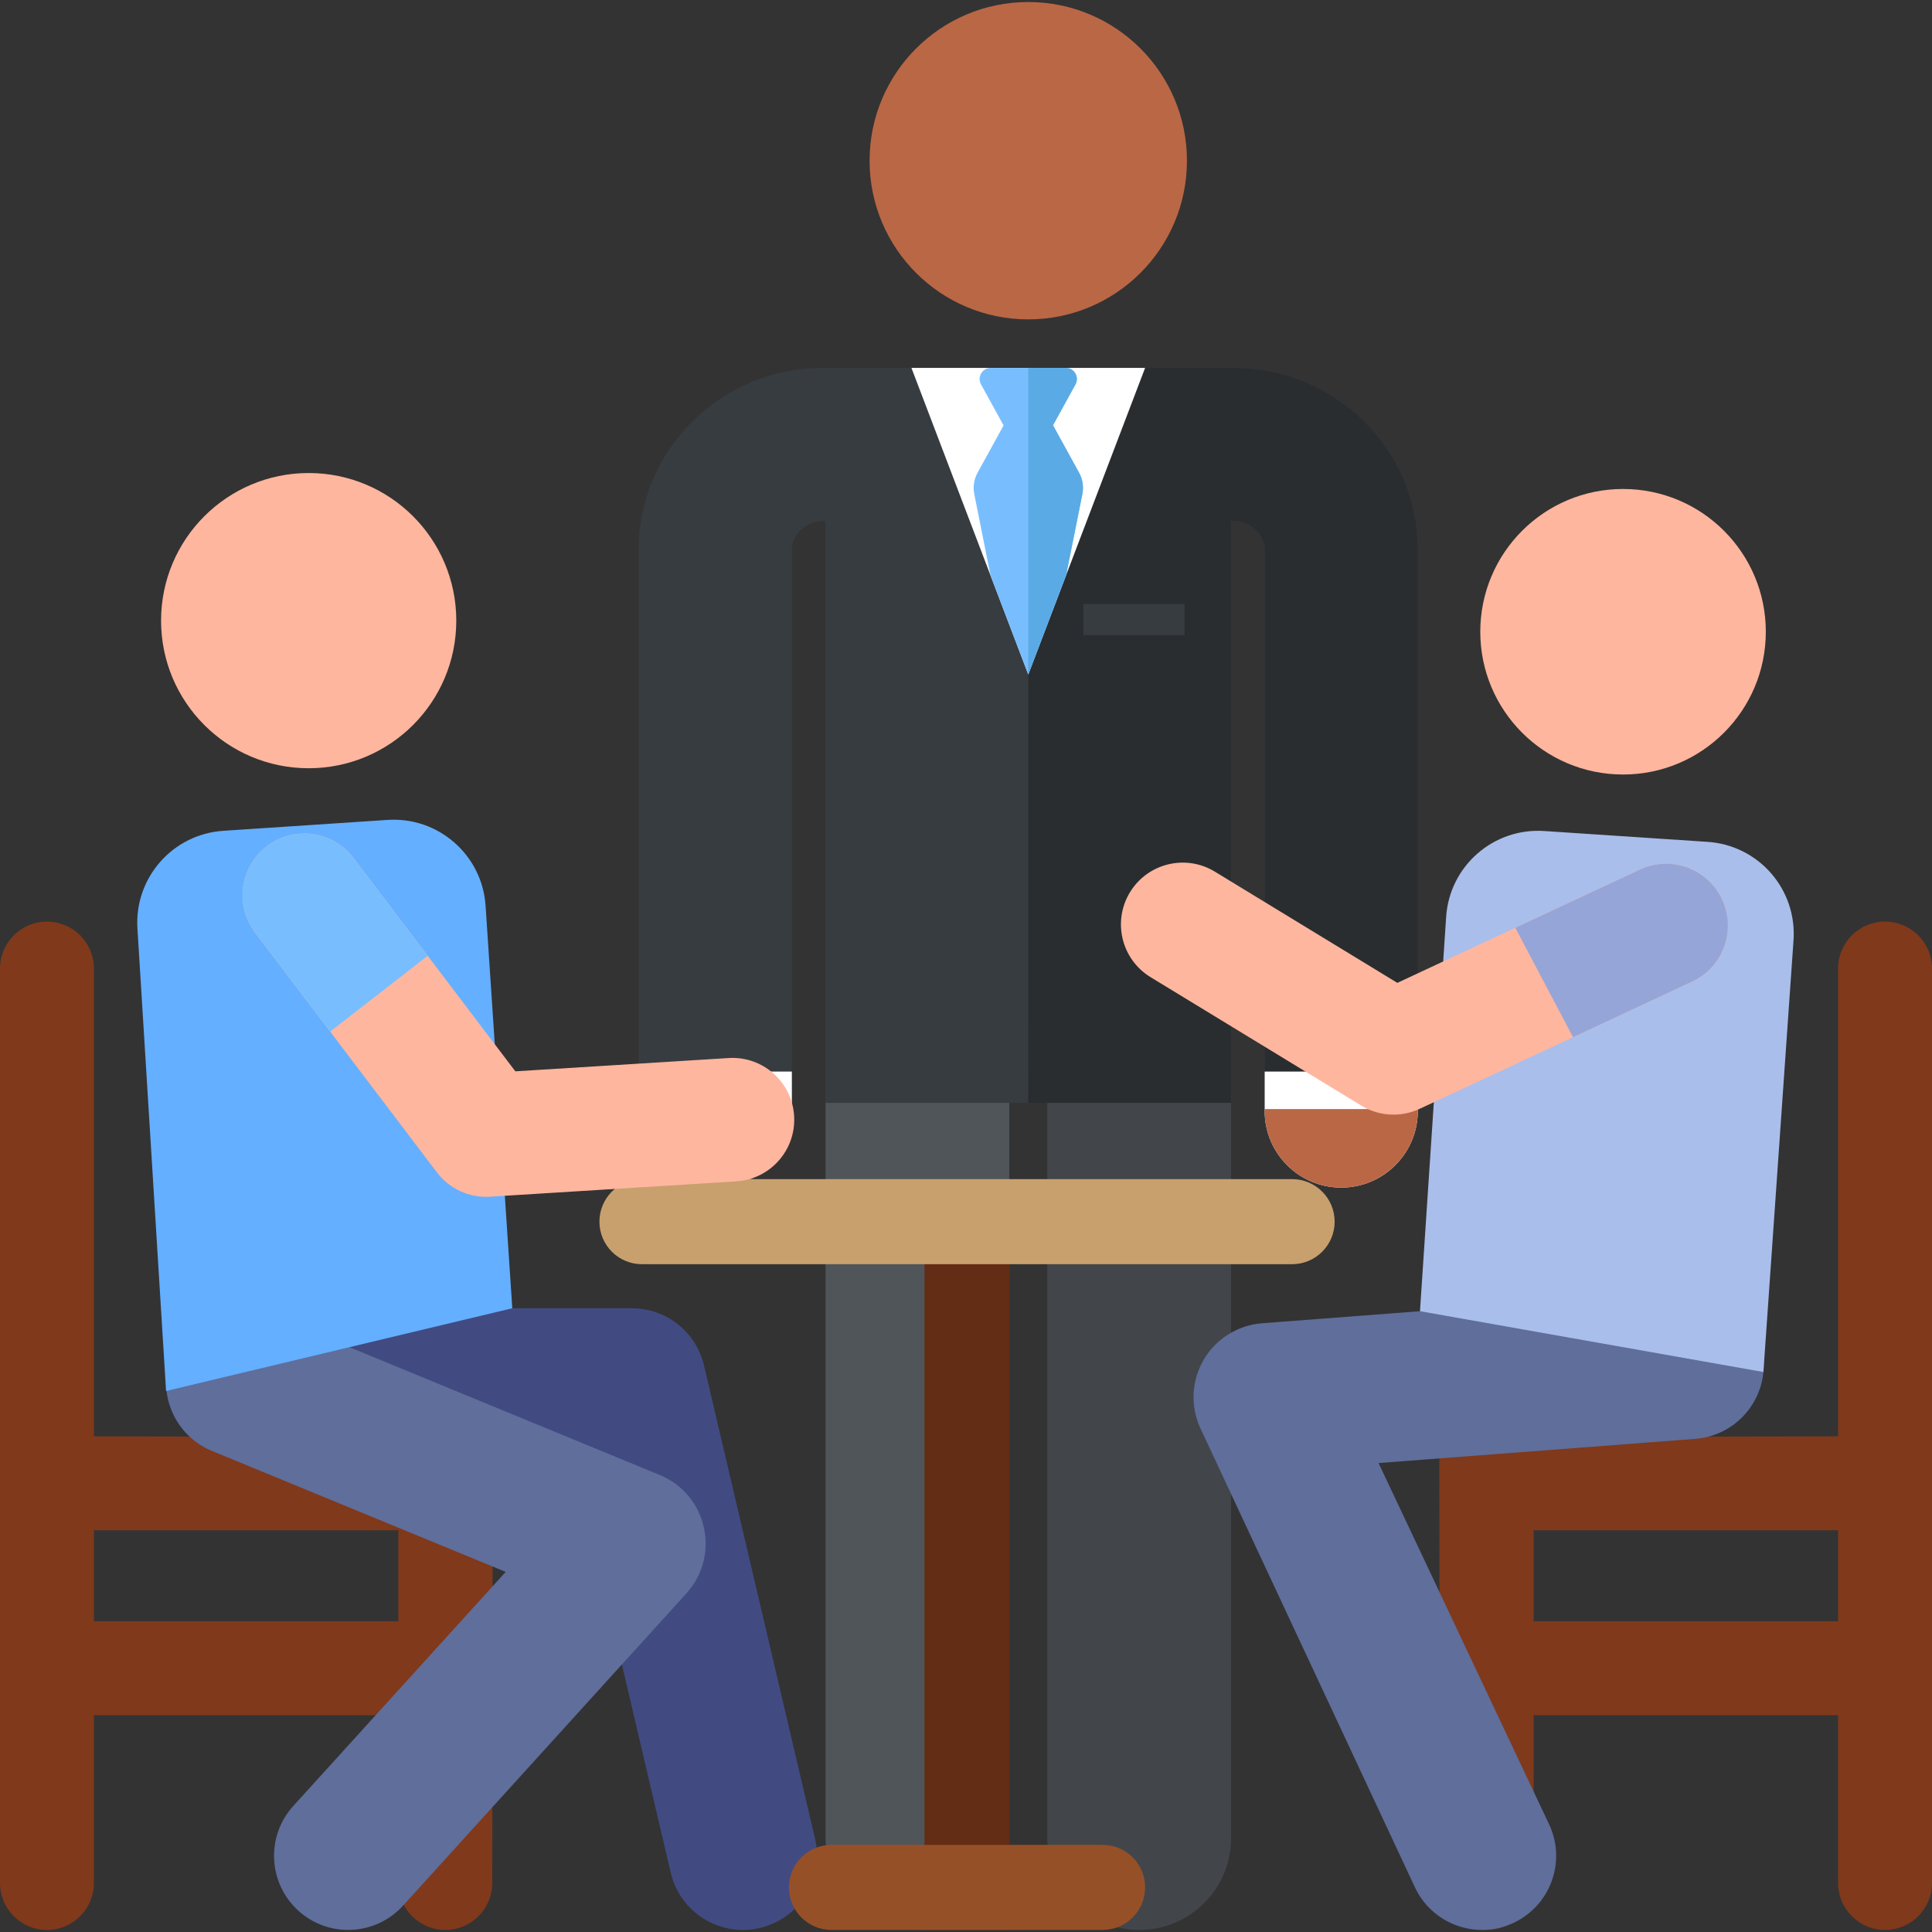
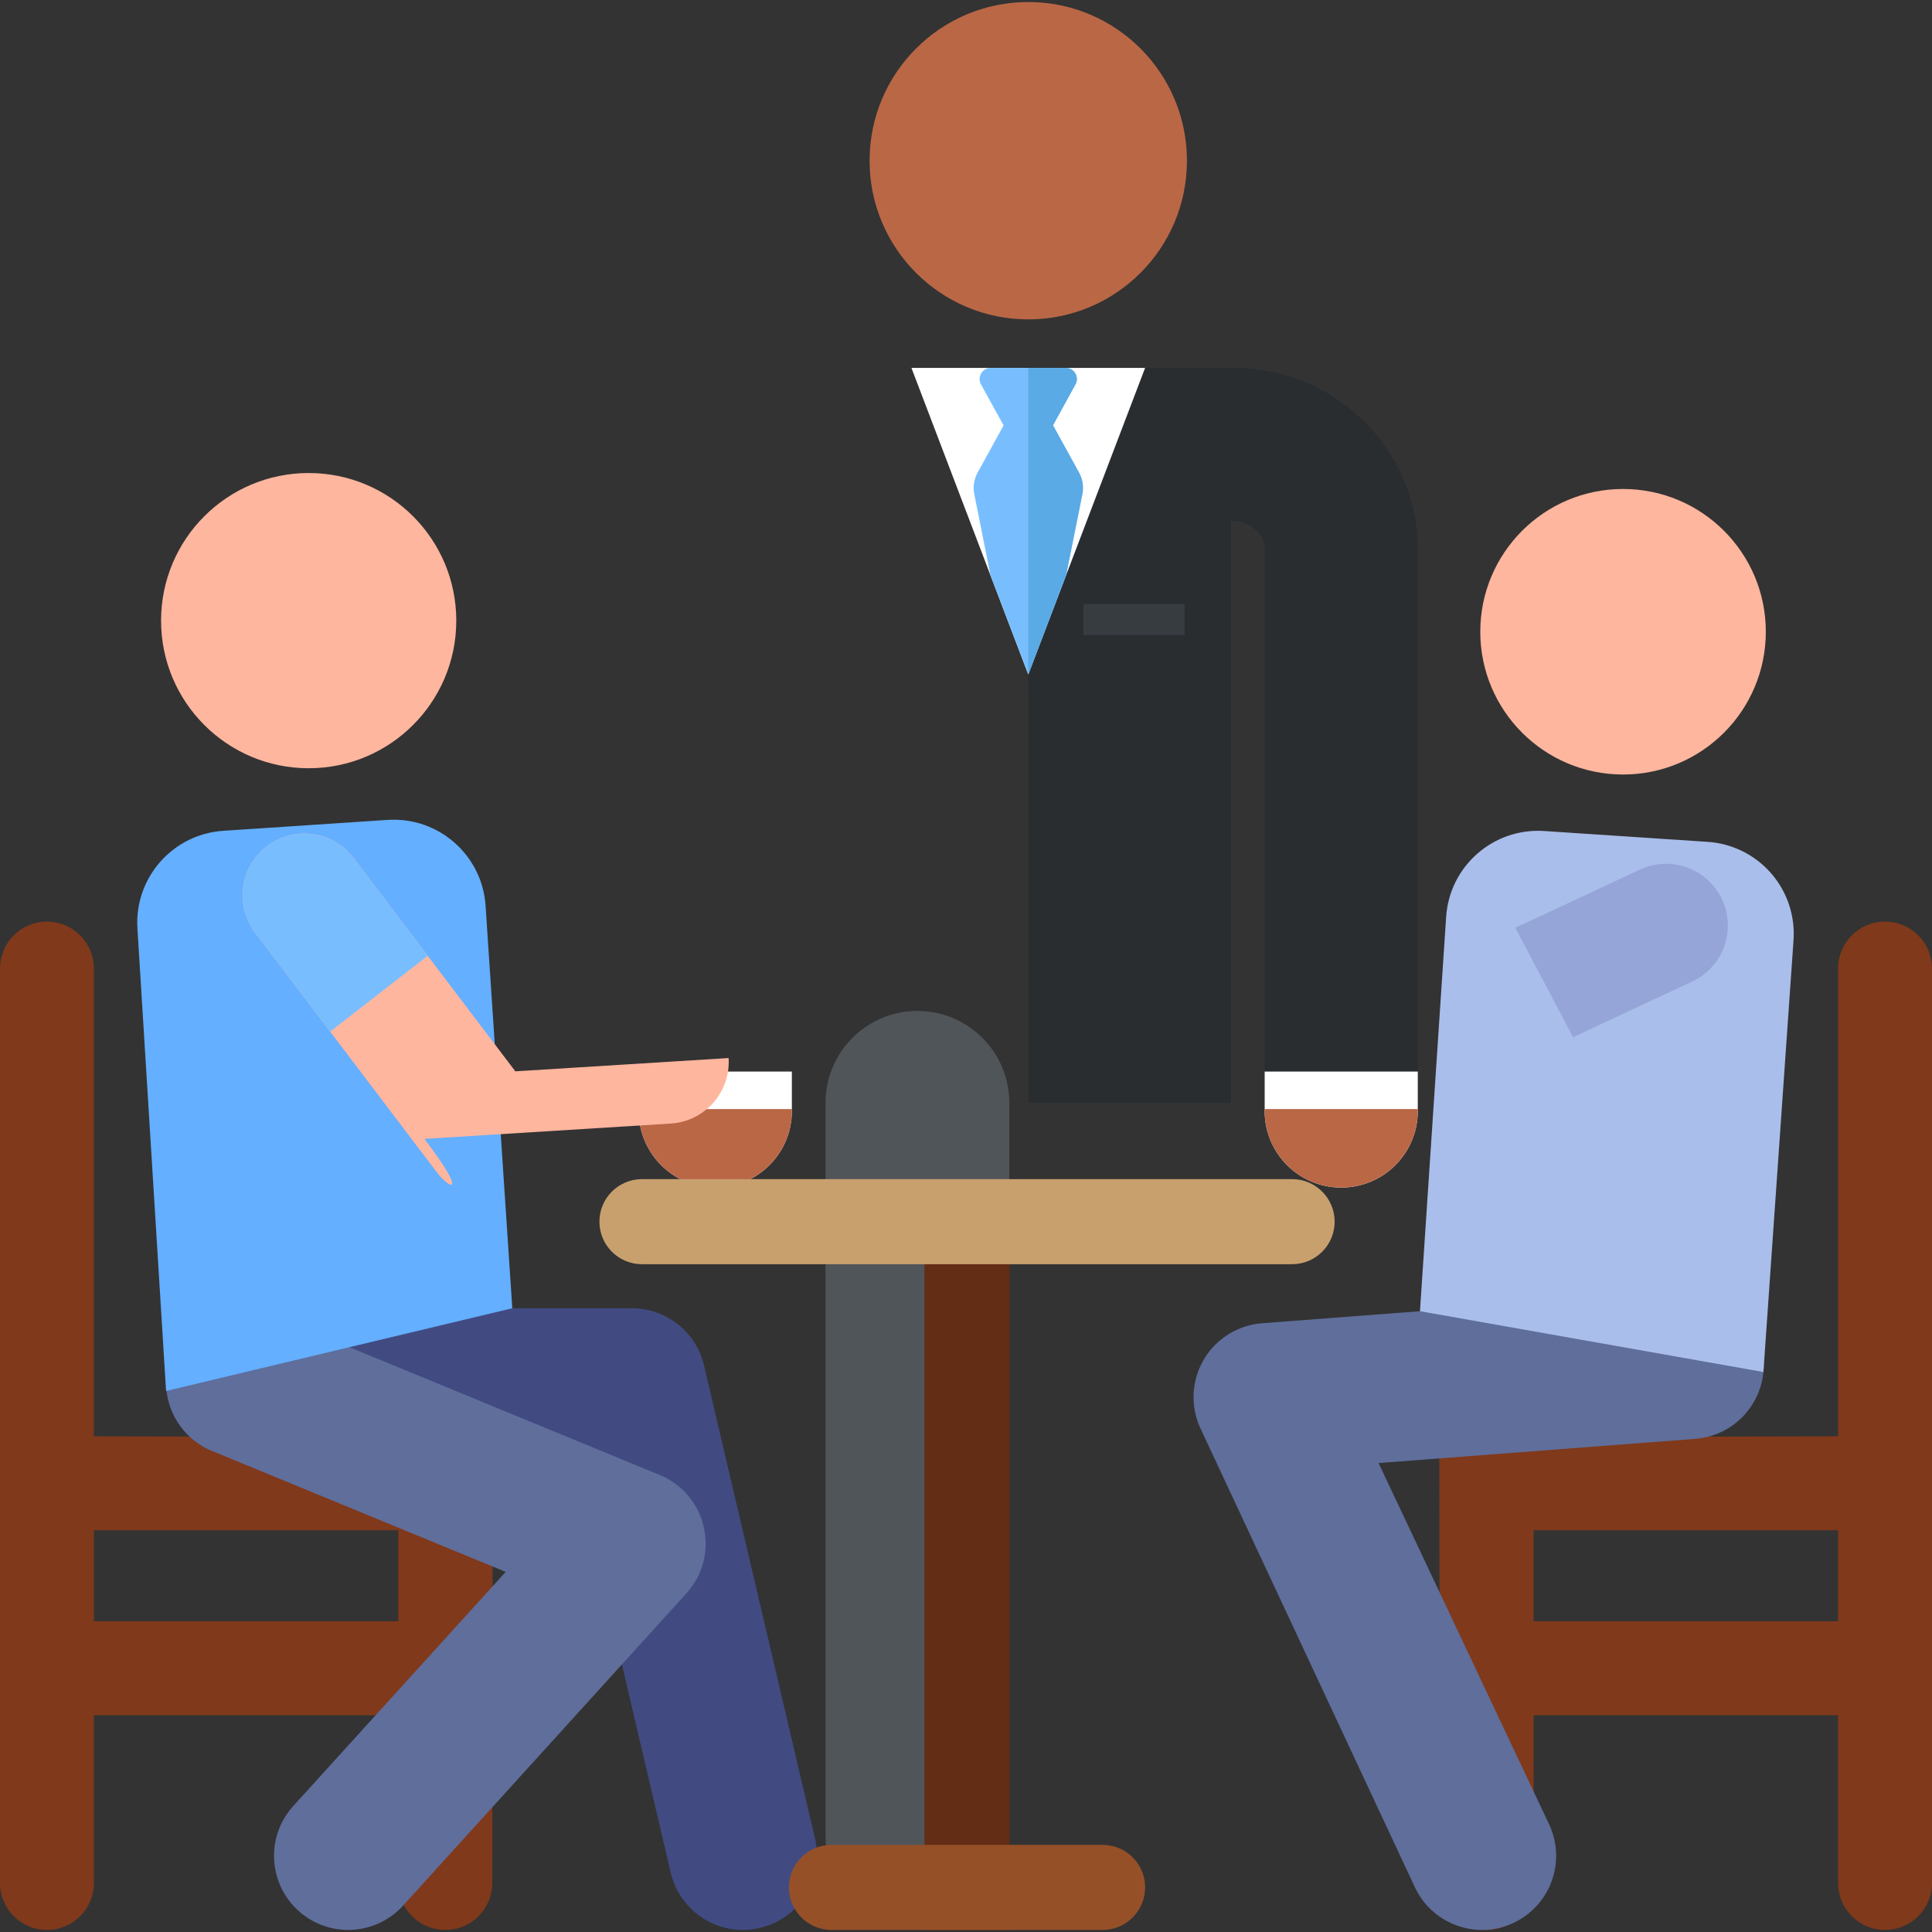
<svg xmlns="http://www.w3.org/2000/svg" version="1.1" id="Capa_1" x="0px" y="0px" viewBox="0 0 512.001 512.001" style="enable-background:new 0 0 512.001 512.001;" xml:space="preserve">
  <rect x="0" y="0" width="512.001" height="512.001" fill="#333333" stroke="none" />
-   <path style="fill:#42464A;" d="M301.9,511.455c-13.447,0-24.348-10.901-24.348-24.348l0.001-194.83  c0-13.447,10.9-24.135,24.347-24.135c13.447,0,24.348,10.688,24.348,24.135v194.83C326.248,500.554,315.347,511.455,301.9,511.455z" />
  <path style="fill:#50555A;" d="M243.125,511.225c-13.447,0-24.348-10.901-24.348-24.348V292.259  c0-13.447,10.901-24.348,24.348-24.348c13.447,0,24.348,10.901,24.348,24.348v194.617  C267.472,500.324,256.572,511.225,243.125,511.225z" />
-   <path style="fill:#373C41;" d="M375.731,145.271c-0.132-26.343-22.008-47.775-48.764-47.775c-18.34,0-79.911,0-108.928,0  c-26.756,0-48.632,21.432-48.764,47.775c0,0.034,0,0.068,0,0.102v149.064c0,11.206,9.084,20.29,20.29,20.29s20.29-9.084,20.29-20.29  V145.44c0.043-3.859,3.933-7.364,8.184-7.364h0.736v154.202h107.473V138.075h0.718c4.251,0,8.142,3.506,8.184,7.364v148.997  c0,11.206,9.084,20.29,20.29,20.29s20.29-9.084,20.29-20.29V145.372C375.732,145.339,375.732,145.304,375.731,145.271z" />
  <path style="fill:#292D30;" d="M375.731,145.271c-0.132-26.343-22.008-47.775-48.764-47.775c-10.051,0-44.251,0-54.451,0  l-0.013,81.247l0.013,113.535h53.732V138.075h0.718c4.251,0,8.142,3.506,8.184,7.364v148.997c0,11.206,9.084,20.29,20.29,20.29  s20.29-9.084,20.29-20.29V145.372C375.732,145.339,375.732,145.304,375.731,145.271z" />
  <circle style="fill:#BA6746;" cx="272.502" cy="42.588" r="42.052" />
  <g>
    <path style="fill:#FFFFFF;" d="M169.274,283.971v10.466c0,11.206,9.084,20.29,20.29,20.29s20.29-9.084,20.29-20.29v-10.466H169.274   z" />
    <path style="fill:#FFFFFF;" d="M335.151,283.971v10.466c0,11.206,9.084,20.29,20.29,20.29s20.29-9.084,20.29-20.29v-10.466H335.151   z" />
  </g>
  <g>
    <path style="fill:#BA6746;" d="M169.274,293.914v0.522c0,11.206,9.084,20.29,20.29,20.29s20.29-9.084,20.29-20.29v-0.522H169.274z" />
    <path style="fill:#BA6746;" d="M335.151,293.914v0.522c0,11.206,9.084,20.29,20.29,20.29s20.29-9.084,20.29-20.29v-0.522H335.151z" />
  </g>
  <polygon style="fill:#FFFFFF;" points="241.54,97.496 272.502,178.742 303.466,97.496 " />
  <path style="fill:#78BEFF;" d="M285.965,125.275l-6.912-12.57l5.961-10.842c1.078-1.961-0.343-4.368-2.583-4.368H262.56  c-2.237,0-3.662,2.405-2.583,4.368l5.981,10.879l-6.893,12.535c-0.95,1.727-1.259,3.734-0.873,5.667l4.307,21.552l10.003,26.246  l10.038-26.34l4.296-21.457C287.224,129.011,286.915,127.003,285.965,125.275z" />
  <path style="fill:#5AAAE5;" d="M285.965,125.275l-6.912-12.57l5.961-10.842c1.078-1.961-0.343-4.368-2.583-4.368h-9.929v81.247l0,0  l10.038-26.34l4.296-21.457C287.224,129.011,286.915,127.003,285.965,125.275z" />
  <rect x="287.111" y="160.055" style="fill:#373C41;" width="26.803" height="8.266" />
  <path style="fill:#80391B;" d="M0,256.678v133.02V499.01c0,6.873,5.571,12.445,12.445,12.445s12.445-5.572,12.445-12.445v-44.464  h80.675v44.464c0,6.873,5.571,12.445,12.445,12.445s12.445-5.572,12.445-12.445l0.115-118.151l-105.68-0.214V256.678  c0-6.873-5.571-12.445-12.445-12.445S0,249.806,0,256.678z M24.889,405.534h80.675v24.123H24.889V405.534z" />
  <path style="fill:#414B82;" d="M177.757,496.292l-25.883-110.301H63.664c-10.851,0-19.646-8.796-19.646-19.646  c0-10.851,8.796-19.646,19.646-19.646h103.78c9.121,0,17.042,6.279,19.127,15.158l29.44,125.459  c2.478,10.563-4.075,21.136-14.639,23.614C190.765,513.421,180.225,506.813,177.757,496.292z" />
  <g>
    <circle style="fill:#FFB69E;" cx="81.803" cy="164.474" r="39.118" />
    <circle style="fill:#FFB69E;" cx="430.126" cy="167.42" r="37.835" />
  </g>
  <path style="fill:#80391B;" d="M499.555,244.234c-6.873,0-12.445,5.572-12.445,12.445v123.966l-105.678,0.214l0.115,118.151  c0,6.873,5.571,12.445,12.445,12.445c6.873,0,12.445-5.572,12.445-12.445v-44.464h80.675v44.464c0,6.873,5.571,12.445,12.445,12.445  s12.445-5.572,12.445-12.445V256.678C512,249.806,506.428,244.234,499.555,244.234z M487.11,429.657h-80.675v-24.123h80.675V429.657  z" />
  <rect x="244.998" y="330.043" style="fill:#632C15;" width="22.548" height="181.421" />
  <path style="fill:#5F6E9B;" d="M79.065,506.358c-8.035-7.292-8.638-19.715-1.347-27.751l56.293-62.036l-77.829-32.055  c-10.033-4.132-14.816-15.615-10.684-25.647c4.131-10.032,15.615-14.817,25.647-10.684l103.694,42.707  c12.59,5.184,16.197,21.306,7.067,31.367l-75.09,82.752C99.545,513.025,87.121,513.668,79.065,506.358z" />
  <path style="fill:#C8A06E;" d="M342.421,335.029H170.125c-6.226,0-11.273-5.047-11.273-11.273s5.047-11.273,11.273-11.273h172.296  c6.226,0,11.273,5.047,11.273,11.273S348.647,335.029,342.421,335.029z" />
  <path style="fill:#965028;" d="M292.196,511.455h-71.847c-6.226,0-11.273-5.047-11.273-11.273s5.047-11.273,11.273-11.273h71.847  c6.226,0,11.273,5.047,11.273,11.273S298.422,511.455,292.196,511.455z" />
  <path style="fill:#64AFFF;" d="M135.763,346.7l-91.751,21.932l-7.591-122.595c-0.831-13.414,9.338-24.976,22.747-25.865  l43.543-2.889c13.452-0.893,25.08,9.288,25.973,22.741L135.763,346.7z" />
-   <path style="fill:#FFB69E;" d="M115.782,310.694l-48.174-63.532c-5.463-7.204-4.052-17.474,3.153-22.938  c7.203-5.464,17.475-4.051,22.937,3.153l42.871,56.538l56.522-3.523c9.037-0.559,16.796,6.298,17.359,15.321  c0.562,9.024-6.298,16.795-15.321,17.359l-65.282,4.068C124.354,317.481,119.085,315.05,115.782,310.694z" />
+   <path style="fill:#FFB69E;" d="M115.782,310.694l-48.174-63.532c-5.463-7.204-4.052-17.474,3.153-22.938  c7.203-5.464,17.475-4.051,22.937,3.153l42.871,56.538l56.522-3.523c0.562,9.024-6.298,16.795-15.321,17.359l-65.282,4.068C124.354,317.481,119.085,315.05,115.782,310.694z" />
  <path style="fill:#78BEFF;" d="M113.351,253.295l-19.652-25.917c-5.462-7.204-15.733-8.617-22.937-3.153  c-7.205,5.463-8.616,15.732-3.153,22.938l19.885,26.223L113.351,253.295z" />
  <path style="fill:#5F6E9B;" d="M374.827,499.859l-56.798-121.536c-2.624-5.837-2.24-12.587,1.028-18.089  c3.27-5.502,9.013-9.068,15.394-9.555l111.82-8.544c10.836-0.829,20.26,7.273,21.086,18.092  c0.827,10.819-7.273,20.259-18.091,21.086l-83.928,6.414l45.329,96.023c4.449,9.896,0.033,21.525-9.864,25.974  C390.918,514.167,379.283,509.769,374.827,499.859z" />
  <path style="fill:#AABEEB;" d="M376.309,347.481L467.32,363.6l7.984-114.44c0.452-6.473-1.692-12.859-5.958-17.747  c-4.266-4.889-10.303-7.879-16.776-8.308l-43.352-2.877c-13.452-0.893-25.08,9.288-25.973,22.741L376.309,347.481z" />
-   <path style="fill:#FFB69E;" d="M369.287,295.391c-2.963,0-5.915-0.804-8.522-2.392l-55.852-34.041  c-7.72-4.705-10.164-14.779-5.459-22.5c4.705-7.721,14.78-10.165,22.501-5.46l48.357,29.473l64.289-30.024  c8.194-3.827,17.935-0.287,21.761,7.906c3.826,8.192,0.287,17.936-7.906,21.761l-72.242,33.738  C374.011,294.882,371.647,295.391,369.287,295.391z" />
  <path style="fill:#96A5D7;" d="M456.361,238.354c-3.826-8.192-13.567-11.732-21.761-7.906l-33.028,15.425l15.299,28.993  l31.584-14.749C456.648,256.29,460.188,246.547,456.361,238.354z" />
  <g>
</g>
  <g>
</g>
  <g>
</g>
  <g>
</g>
  <g>
</g>
  <g>
</g>
  <g>
</g>
  <g>
</g>
  <g>
</g>
  <g>
</g>
  <g>
</g>
  <g>
</g>
  <g>
</g>
  <g>
</g>
  <g>
</g>
</svg>